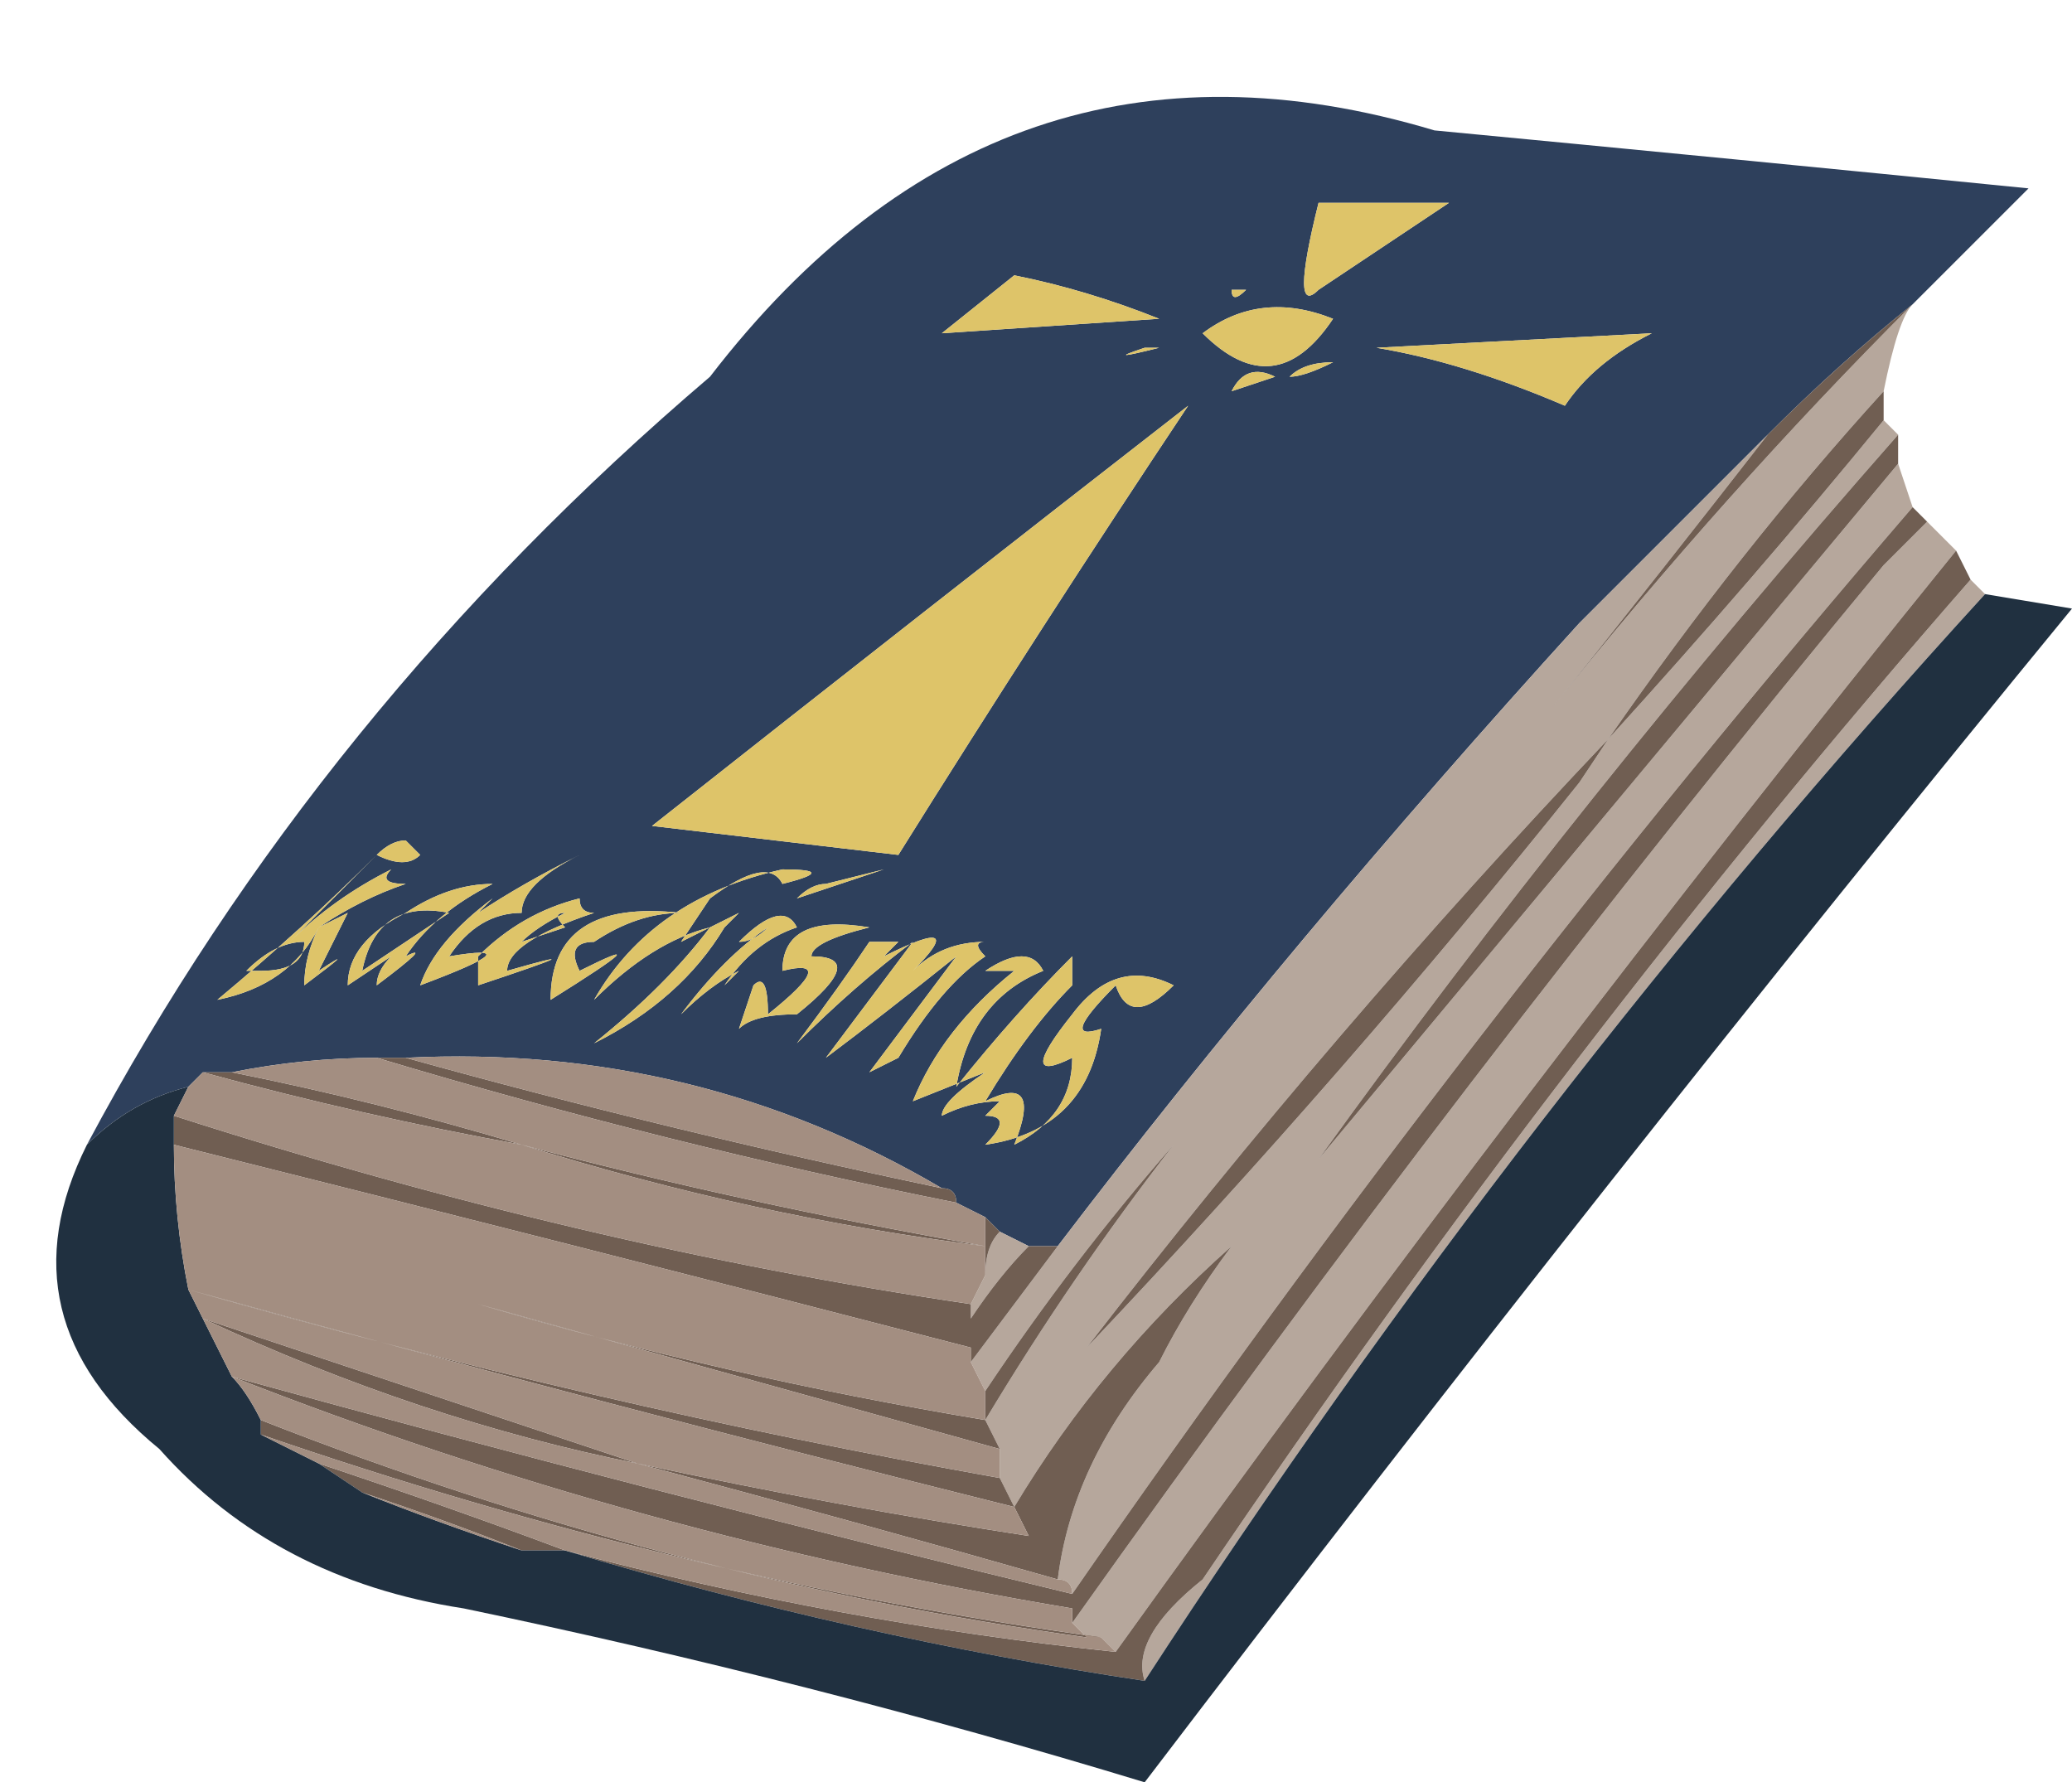
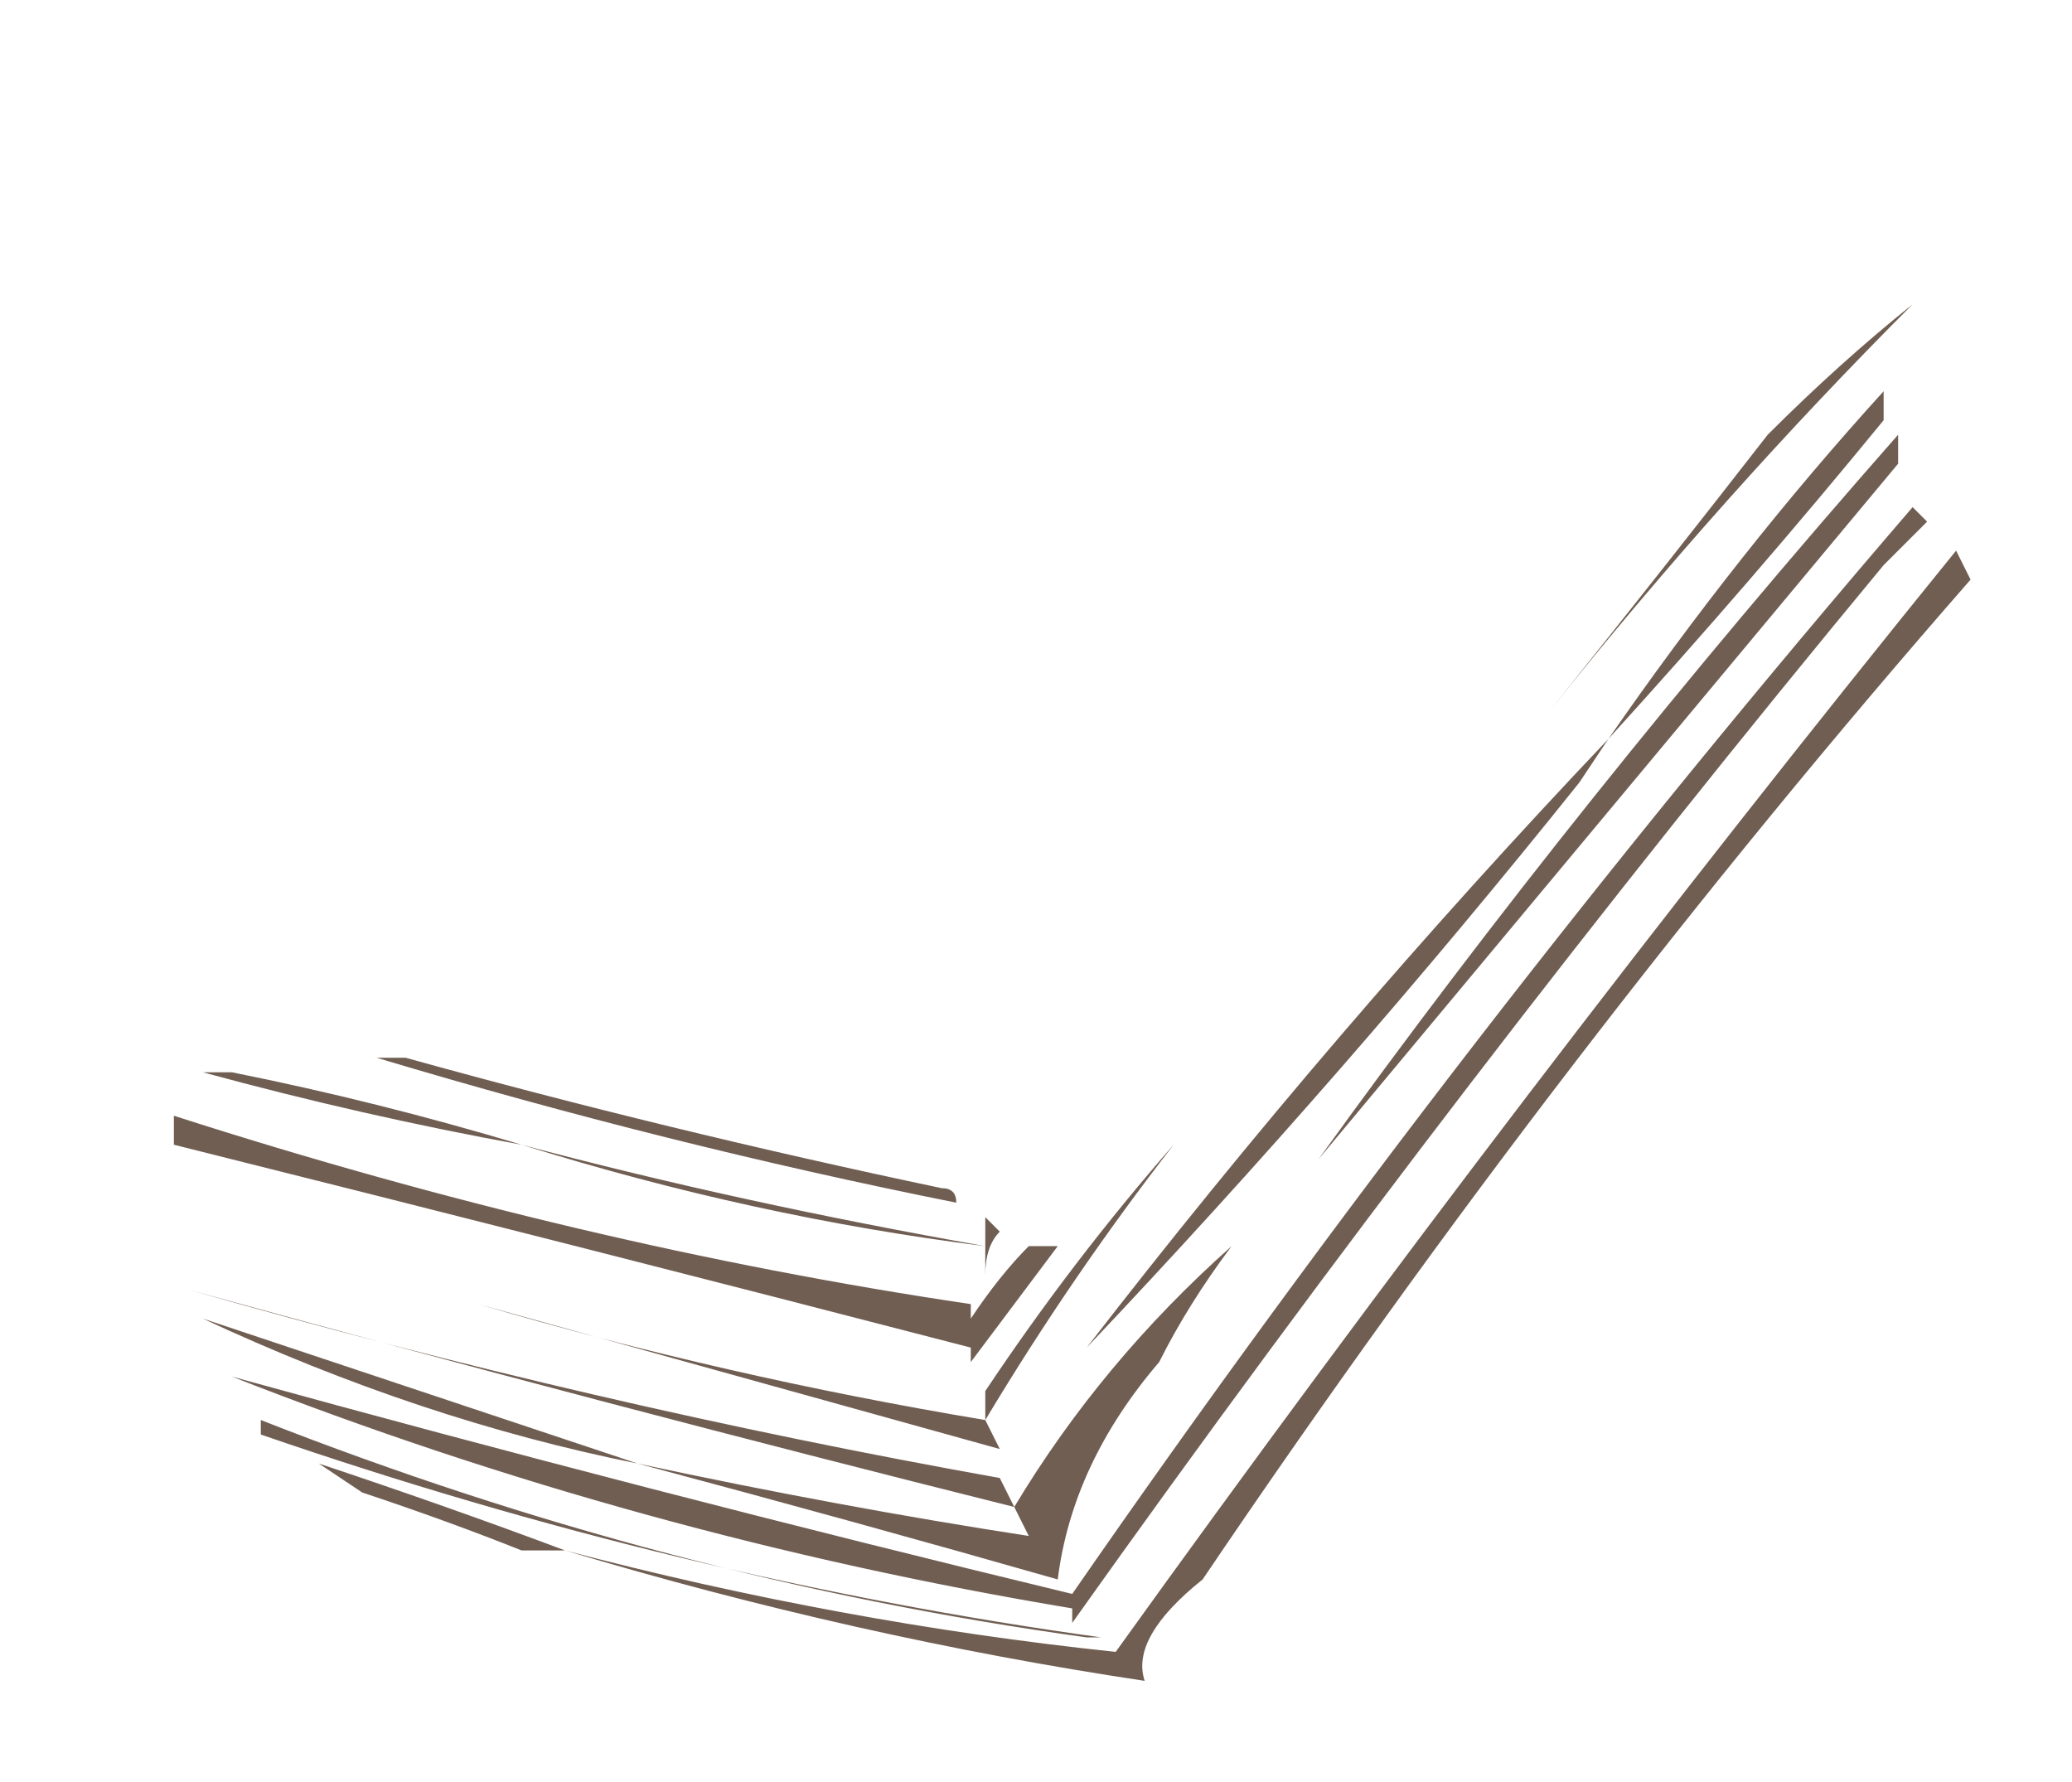
<svg xmlns="http://www.w3.org/2000/svg" height="6.15px" width="7.15px">
  <g transform="matrix(1.0, 0.0, 0.0, 1.0, 3.7, 3.25)">
-     <path d="M-3.4 0.7 Q-2.6 -0.8 -1.25 -1.95 -0.25 -3.25 1.25 -2.8 2.3 -2.7 3.3 -2.6 3.1 -2.4 2.9 -2.2 2.65 -2.0 2.4 -1.75 L1.75 -1.1 Q0.75 0.0 -0.05 1.05 L-0.15 1.05 -0.25 1.0 -0.3 0.95 -0.4 0.9 Q-0.4 0.85 -0.45 0.85 -1.3 0.35 -2.3 0.4 L-2.4 0.4 Q-2.65 0.4 -2.9 0.45 L-3.0 0.45 -3.05 0.5 Q-3.25 0.55 -3.4 0.7 M0.85 -2.55 Q0.75 -2.15 0.85 -2.25 L1.3 -2.55 0.85 -2.55 M1.7 -1.85 Q1.8 -2.0 2.0 -2.1 L1.05 -2.05 Q1.35 -2.0 1.7 -1.85 M0.25 -2.05 Q0.1 -2.0 0.3 -2.05 L0.25 -2.05 M0.7 -1.95 Q0.6 -2.0 0.55 -1.9 L0.7 -1.95 M0.55 -2.25 Q0.55 -2.2 0.6 -2.25 L0.55 -2.25 M0.9 -2.0 Q0.8 -2.0 0.75 -1.95 0.8 -1.95 0.9 -2.0 M0.9 -2.15 Q0.65 -2.25 0.45 -2.1 0.7 -1.85 0.9 -2.15 M1.05 -2.25 Q0.85 -2.15 1.05 -2.25 M1.1 -2.15 Q0.95 -2.1 1.1 -2.15 M0.4 -1.85 Q-0.5 -1.15 -1.45 -0.4 L-0.6 -0.3 Q-0.1 -1.1 0.4 -1.85 M-0.3 0.05 Q-0.35 0.0 -0.3 0.0 -0.45 0.0 -0.55 0.1 -0.35 -0.1 -0.65 0.05 L-0.6 0.0 Q-0.85 0.0 -0.7 0.0 -0.8 0.15 -0.95 0.35 -0.75 0.15 -0.55 0.0 -0.7 0.2 -0.85 0.4 -0.65 0.25 -0.4 0.05 -0.55 0.25 -0.7 0.45 -0.6 0.4 -0.5 0.35 L-0.6 0.4 Q-0.45 0.15 -0.3 0.05 M-0.3 0.1 L-0.2 0.1 Q-0.45 0.3 -0.55 0.55 L-0.3 0.45 Q-0.45 0.55 -0.45 0.6 -0.35 0.55 -0.25 0.55 L-0.3 0.6 Q-0.2 0.6 -0.3 0.7 0.05 0.65 0.1 0.3 -0.05 0.35 0.15 0.15 0.2 0.3 0.35 0.15 0.15 0.05 0.0 0.25 -0.2 0.5 0.0 0.4 0.0 0.6 -0.2 0.7 -0.1 0.45 -0.3 0.55 -0.15 0.3 0.0 0.15 L0.0 0.05 Q-0.2 0.25 -0.4 0.5 -0.35 0.2 -0.1 0.1 -0.15 0.0 -0.3 0.1 M-0.7 -0.05 Q-1.0 -0.1 -1.0 0.1 -0.8 0.05 -1.05 0.25 -1.05 0.1 -1.1 0.15 L-1.15 0.3 Q-1.1 0.25 -0.95 0.25 -0.7 0.05 -0.9 0.05 -0.9 0.0 -0.7 -0.05 M-0.2 -2.3 L-0.45 -2.1 0.3 -2.15 Q0.05 -2.25 -0.2 -2.3 M-2.8 0.1 L-2.85 0.1 Q-2.75 0.0 -2.65 0.0 -2.65 0.1 -2.8 0.1 M-2.05 -0.1 L-2.0 -0.15 Q-2.2 0.0 -2.25 0.15 -1.85 0.0 -2.15 0.05 -2.05 -0.1 -1.9 -0.1 -1.9 -0.2 -1.7 -0.3 -1.9 -0.2 -2.05 -0.1 M-2.15 -0.1 Q-2.3 0.0 -2.45 0.1 -2.4 -0.15 -2.15 -0.1 M-2.3 -0.1 Q-2.5 0.0 -2.5 0.15 L-2.35 0.05 Q-2.4 0.1 -2.4 0.15 -2.2 0.0 -2.3 0.05 -2.2 -0.1 -2.0 -0.2 -2.15 -0.2 -2.3 -0.1 M-2.3 -0.2 Q-2.4 -0.2 -2.35 -0.25 -2.55 -0.15 -2.7 0.0 -2.55 -0.15 -2.4 -0.3 -2.65 -0.05 -2.95 0.2 -2.7 0.15 -2.6 -0.05 -2.65 0.05 -2.65 0.15 -2.45 0.0 -2.6 0.1 -2.55 0.0 -2.5 -0.1 L-2.6 -0.05 Q-2.45 -0.15 -2.3 -0.2 M-2.3 -0.35 Q-2.35 -0.35 -2.4 -0.3 -2.3 -0.25 -2.25 -0.3 L-2.3 -0.35 M-1.65 0.0 Q-1.5 -0.1 -1.35 -0.1 -1.8 -0.15 -1.8 0.2 -1.4 -0.05 -1.7 0.1 -1.75 0.0 -1.65 0.0 M-1.75 -0.1 Q-1.8 -0.1 -1.75 -0.05 L-1.9 0.0 Q-1.85 -0.05 -1.75 -0.1 M-0.85 -0.2 Q-0.9 -0.2 -0.95 -0.15 -0.8 -0.2 -0.65 -0.25 L-0.85 -0.2 M-1.2 -0.05 L-1.15 -0.1 -1.35 0.0 -1.25 -0.15 Q-1.05 -0.3 -1.0 -0.2 -0.8 -0.25 -1.0 -0.25 -1.45 -0.15 -1.65 0.2 -1.45 0.0 -1.25 -0.05 -1.4 0.15 -1.65 0.35 -1.35 0.2 -1.2 -0.05 M-1.15 0.0 Q-1.1 0.0 -1.05 -0.05 -1.2 0.05 -1.35 0.25 -1.25 0.15 -1.15 0.1 L-1.2 0.15 Q-1.1 0.0 -0.95 -0.05 -1.0 -0.15 -1.15 0.0 M-2.05 0.05 L-2.05 0.15 Q-1.6 0.0 -1.95 0.1 -1.95 0.0 -1.65 -0.1 -1.7 -0.1 -1.7 -0.15 -1.9 -0.1 -2.05 0.05" fill="#2e405c" fill-rule="evenodd" stroke="none" />
-     <path d="M1.7 -1.85 Q1.35 -2.0 1.05 -2.05 L2.0 -2.1 Q1.8 -2.0 1.7 -1.85 M0.85 -2.55 L1.3 -2.55 0.85 -2.25 Q0.75 -2.15 0.85 -2.55 M1.1 -2.15 Q0.95 -2.1 1.1 -2.15 M1.05 -2.25 Q0.85 -2.15 1.05 -2.25 M0.9 -2.15 Q0.7 -1.85 0.45 -2.1 0.65 -2.25 0.9 -2.15 M0.9 -2.0 Q0.8 -1.95 0.75 -1.95 0.8 -2.0 0.9 -2.0 M0.55 -2.25 L0.6 -2.25 Q0.55 -2.2 0.55 -2.25 M0.7 -1.95 L0.55 -1.9 Q0.6 -2.0 0.7 -1.95 M0.25 -2.05 L0.3 -2.05 Q0.1 -2.0 0.25 -2.05 M0.4 -1.85 Q-0.1 -1.1 -0.6 -0.3 L-1.45 -0.4 Q-0.5 -1.15 0.4 -1.85 M-0.2 -2.3 Q0.05 -2.25 0.3 -2.15 L-0.45 -2.1 -0.2 -2.3 M-0.7 -0.05 Q-0.9 0.0 -0.9 0.05 -0.7 0.05 -0.95 0.25 -1.1 0.25 -1.15 0.3 L-1.1 0.15 Q-1.05 0.1 -1.05 0.25 -0.8 0.05 -1.0 0.1 -1.0 -0.1 -0.7 -0.05 M-0.3 0.1 Q-0.15 0.0 -0.1 0.1 -0.35 0.2 -0.4 0.5 -0.2 0.25 0.0 0.05 L0.0 0.15 Q-0.15 0.3 -0.3 0.55 -0.1 0.45 -0.2 0.7 0.0 0.6 0.0 0.4 -0.2 0.5 0.0 0.25 0.15 0.05 0.35 0.15 0.2 0.3 0.15 0.15 -0.05 0.35 0.1 0.3 0.05 0.65 -0.3 0.7 -0.2 0.6 -0.3 0.6 L-0.25 0.55 Q-0.35 0.55 -0.45 0.6 -0.45 0.55 -0.3 0.45 L-0.55 0.55 Q-0.45 0.3 -0.2 0.1 L-0.3 0.1 M-0.3 0.05 Q-0.45 0.15 -0.6 0.4 L-0.5 0.35 Q-0.6 0.4 -0.7 0.45 -0.55 0.25 -0.4 0.05 -0.65 0.25 -0.85 0.4 -0.7 0.2 -0.55 0.0 -0.75 0.15 -0.95 0.35 -0.8 0.15 -0.7 0.0 -0.85 0.0 -0.6 0.0 L-0.65 0.05 Q-0.35 -0.1 -0.55 0.1 -0.45 0.0 -0.3 0.0 -0.35 0.0 -0.3 0.05 M-2.3 -0.35 L-2.25 -0.3 Q-2.3 -0.25 -2.4 -0.3 -2.35 -0.35 -2.3 -0.35 M-2.3 -0.2 Q-2.45 -0.15 -2.6 -0.05 L-2.5 -0.1 Q-2.55 0.0 -2.6 0.1 -2.45 0.0 -2.65 0.15 -2.65 0.05 -2.6 -0.05 -2.7 0.15 -2.95 0.2 -2.65 -0.05 -2.4 -0.3 -2.55 -0.15 -2.7 0.0 -2.55 -0.15 -2.35 -0.25 -2.4 -0.2 -2.3 -0.2 M-2.3 -0.1 Q-2.15 -0.2 -2.0 -0.2 -2.2 -0.1 -2.3 0.05 -2.2 0.0 -2.4 0.15 -2.4 0.1 -2.35 0.05 L-2.5 0.15 Q-2.5 0.0 -2.3 -0.1 M-2.15 -0.1 Q-2.4 -0.15 -2.45 0.1 -2.3 0.0 -2.15 -0.1 M-2.05 -0.1 Q-1.9 -0.2 -1.7 -0.3 -1.9 -0.2 -1.9 -0.1 -2.05 -0.1 -2.15 0.05 -1.85 0.0 -2.25 0.15 -2.2 0.0 -2.0 -0.15 L-2.05 -0.1 M-2.8 0.1 Q-2.65 0.1 -2.65 0.0 -2.75 0.0 -2.85 0.1 L-2.8 0.1 M-2.05 0.05 Q-1.9 -0.1 -1.7 -0.15 -1.7 -0.1 -1.65 -0.1 -1.95 0.0 -1.95 0.1 -1.6 0.0 -2.05 0.15 L-2.05 0.05 M-1.15 0.0 Q-1.0 -0.15 -0.95 -0.05 -1.1 0.0 -1.2 0.15 L-1.15 0.1 Q-1.25 0.15 -1.35 0.25 -1.2 0.05 -1.05 -0.05 -1.1 0.0 -1.15 0.0 M-1.2 -0.05 Q-1.35 0.2 -1.65 0.35 -1.4 0.15 -1.25 -0.05 -1.45 0.0 -1.65 0.2 -1.45 -0.15 -1.0 -0.25 -0.8 -0.25 -1.0 -0.2 -1.05 -0.3 -1.25 -0.15 L-1.35 0.0 -1.15 -0.1 -1.2 -0.05 M-0.85 -0.2 L-0.65 -0.25 Q-0.8 -0.2 -0.95 -0.15 -0.9 -0.2 -0.85 -0.2 M-1.75 -0.1 Q-1.85 -0.05 -1.9 0.0 L-1.75 -0.05 Q-1.8 -0.1 -1.75 -0.1 M-1.65 0.0 Q-1.75 0.0 -1.7 0.1 -1.4 -0.05 -1.8 0.2 -1.8 -0.15 -1.35 -0.1 -1.5 -0.1 -1.65 0.0" fill="#dec469" fill-rule="evenodd" stroke="none" />
-     <path d="M2.9 -2.2 Q2.85 -2.15 2.8 -1.9 2.3 -1.35 1.85 -0.7 2.35 -1.25 2.8 -1.8 L2.85 -1.75 Q1.75 -0.5 0.85 0.75 1.85 -0.45 2.85 -1.65 L2.9 -1.5 Q1.35 0.3 0.0 2.25 0.0 2.2 -0.05 2.2 0.0 1.8 0.3 1.45 0.4 1.25 0.55 1.05 0.1 1.45 -0.2 1.95 L-0.25 1.85 -0.25 1.8 -0.25 1.75 -0.3 1.65 Q0.0 1.15 0.35 0.7 0.0 1.1 -0.3 1.55 L-0.35 1.45 Q-0.2 1.25 -0.05 1.05 0.75 0.0 1.75 -1.1 L2.4 -1.75 Q2.05 -1.3 1.65 -0.8 2.25 -1.55 2.9 -2.2 M2.95 -1.45 L3.05 -1.35 Q1.55 0.5 0.15 2.45 L0.1 2.4 0.05 2.4 0.0 2.35 Q1.35 0.45 2.8 -1.3 L2.95 -1.45 M3.1 -1.25 L3.15 -1.2 Q1.55 0.55 0.25 2.55 0.2 2.4 0.45 2.2 1.7 0.35 3.1 -1.25 M-0.25 1.0 L-0.15 1.05 Q-0.25 1.15 -0.35 1.3 L-0.35 1.25 -0.3 1.15 Q-0.3 1.05 -0.25 1.0 M1.75 -0.55 L1.85 -0.7 Q0.9 0.3 0.05 1.4 0.95 0.45 1.75 -0.55 M-0.25 1.8 Q-0.15 1.7 -0.1 1.6 -0.15 1.7 -0.25 1.8" fill="#b6a79c" fill-rule="evenodd" stroke="none" />
    <path d="M2.8 -1.9 L2.8 -1.8 Q2.35 -1.25 1.85 -0.7 2.3 -1.35 2.8 -1.9 M2.85 -1.75 L2.85 -1.65 Q1.85 -0.45 0.85 0.75 1.75 -0.5 2.85 -1.75 M2.9 -1.5 L2.95 -1.45 2.8 -1.3 Q1.35 0.45 0.0 2.35 L0.0 2.3 Q-1.5 2.05 -2.9 1.5 -1.45 1.9 0.0 2.25 1.35 0.3 2.9 -1.5 M3.05 -1.35 L3.1 -1.25 Q1.7 0.35 0.45 2.2 0.2 2.4 0.25 2.55 -0.75 2.4 -1.75 2.1 -0.8 2.35 0.15 2.45 1.55 0.5 3.05 -1.35 M-3.0 0.45 L-2.9 0.45 Q-2.4 0.55 -1.9 0.7 -2.45 0.6 -3.0 0.45 M-2.4 0.4 L-2.3 0.4 Q-1.4 0.65 -0.45 0.85 -0.4 0.85 -0.4 0.9 -1.4 0.7 -2.4 0.4 M-0.3 0.95 L-0.25 1.0 Q-0.3 1.05 -0.3 1.15 L-0.3 1.05 Q-1.1 0.95 -1.9 0.7 -1.15 0.9 -0.3 1.05 L-0.3 0.95 M-0.15 1.05 L-0.05 1.05 Q-0.2 1.25 -0.35 1.45 L-0.35 1.4 Q-1.7 1.05 -3.1 0.7 L-3.1 0.6 Q-1.7 1.05 -0.35 1.25 L-0.35 1.3 Q-0.25 1.15 -0.15 1.05 M2.4 -1.75 Q2.65 -2.0 2.9 -2.2 2.25 -1.55 1.65 -0.8 2.05 -1.3 2.4 -1.75 M1.75 -0.55 Q0.95 0.45 0.05 1.4 0.9 0.3 1.85 -0.7 L1.75 -0.55 M0.05 2.4 L0.1 2.4 Q-1.35 2.2 -2.8 1.7 L-2.8 1.65 Q-1.4 2.2 0.05 2.4 M-0.25 1.85 L-0.2 1.95 Q0.1 1.45 0.55 1.05 0.4 1.25 0.3 1.45 0.0 1.8 -0.05 2.2 -0.75 2.0 -1.5 1.8 -0.8 1.95 -0.15 2.05 L-0.2 1.95 Q-1.6 1.6 -3.05 1.2 -1.65 1.6 -0.25 1.85 M-0.3 1.55 Q0.0 1.1 0.35 0.7 0.0 1.15 -0.3 1.65 L-0.3 1.55 M-0.25 1.75 Q-1.15 1.5 -2.05 1.25 -1.2 1.5 -0.3 1.65 L-0.25 1.75 M-0.25 1.8 Q-0.15 1.7 -0.1 1.6 -0.15 1.7 -0.25 1.8 M-2.6 1.8 Q-2.15 1.95 -1.75 2.1 L-1.9 2.1 Q-2.15 2.0 -2.45 1.9 L-2.6 1.8 M-3.0 1.3 Q-2.25 1.55 -1.5 1.8 -2.25 1.65 -3.0 1.3" fill="#705e52" fill-rule="evenodd" stroke="none" />
-     <path d="M3.15 -1.2 L3.45 -1.15 Q1.85 0.8 0.25 2.9 -0.9 2.55 -2.1 2.3 -2.75 2.2 -3.15 1.75 -3.7 1.3 -3.4 0.7 -3.25 0.55 -3.05 0.5 L-3.1 0.6 -3.1 0.7 Q-3.1 0.95 -3.05 1.2 L-3.0 1.3 Q-2.95 1.4 -2.9 1.5 -2.85 1.55 -2.8 1.65 L-2.8 1.7 -2.6 1.8 -2.45 1.9 Q-2.2 2.0 -1.9 2.1 L-1.75 2.1 Q-0.75 2.4 0.25 2.55 1.55 0.55 3.15 -1.2" fill="#203040" fill-rule="evenodd" stroke="none" />
-     <path d="M-3.05 0.5 L-3.0 0.45 Q-2.45 0.6 -1.9 0.7 -2.4 0.55 -2.9 0.45 -2.65 0.4 -2.4 0.4 -1.4 0.7 -0.4 0.9 L-0.3 0.95 -0.3 1.05 Q-1.15 0.9 -1.9 0.7 -1.1 0.95 -0.3 1.05 L-0.3 1.15 -0.35 1.25 Q-1.7 1.05 -3.1 0.6 L-3.05 0.5 M-2.3 0.4 Q-1.3 0.35 -0.45 0.85 -1.4 0.65 -2.3 0.4 M0.15 2.45 Q-0.8 2.35 -1.75 2.1 -2.15 1.95 -2.6 1.8 L-2.8 1.7 Q-1.35 2.2 0.1 2.4 L0.15 2.45 M0.0 2.25 Q-1.45 1.9 -2.9 1.5 -1.5 2.05 0.0 2.3 L0.0 2.35 0.05 2.4 Q-1.4 2.2 -2.8 1.65 -2.85 1.55 -2.9 1.5 -2.95 1.4 -3.0 1.3 L-3.05 1.2 Q-1.6 1.6 -0.2 1.95 L-0.15 2.05 Q-0.8 1.95 -1.5 1.8 -0.75 2.0 -0.05 2.2 0.0 2.2 0.0 2.25 M-0.25 1.85 Q-1.65 1.6 -3.05 1.2 -3.1 0.95 -3.1 0.7 -1.7 1.05 -0.35 1.4 L-0.35 1.45 -0.3 1.55 -0.3 1.65 Q-1.2 1.5 -2.05 1.25 -1.15 1.5 -0.25 1.75 L-0.25 1.8 -0.25 1.85 M-1.9 2.1 Q-2.2 2.0 -2.45 1.9 -2.15 2.0 -1.9 2.1 M-3.0 1.3 Q-2.25 1.65 -1.5 1.8 -2.25 1.55 -3.0 1.3" fill="#a38e81" fill-rule="evenodd" stroke="none" />
  </g>
</svg>